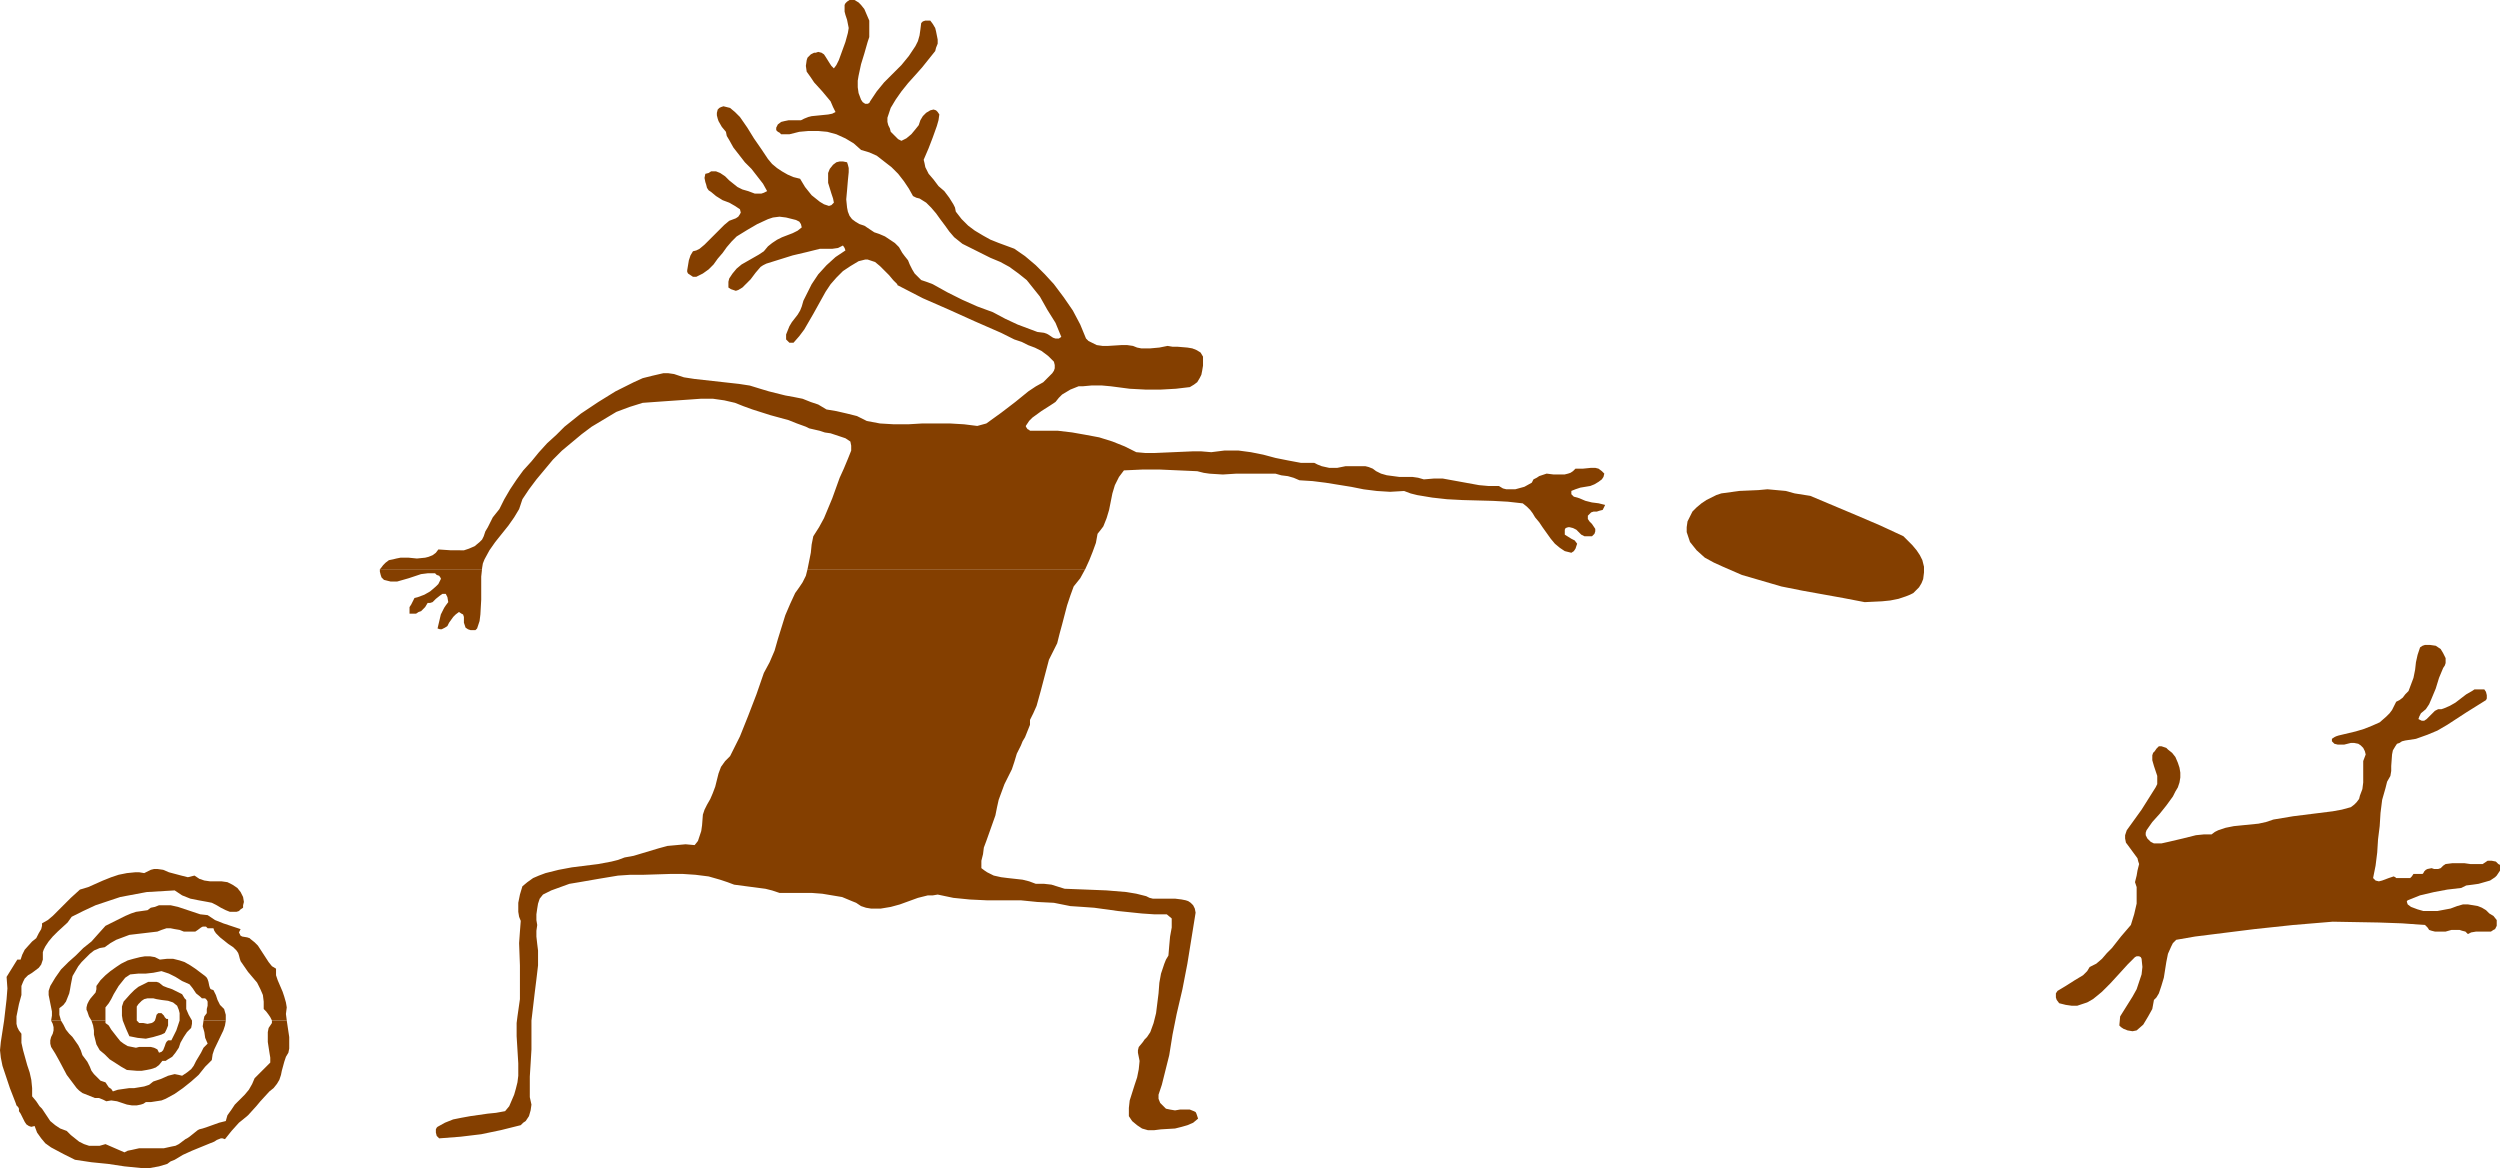
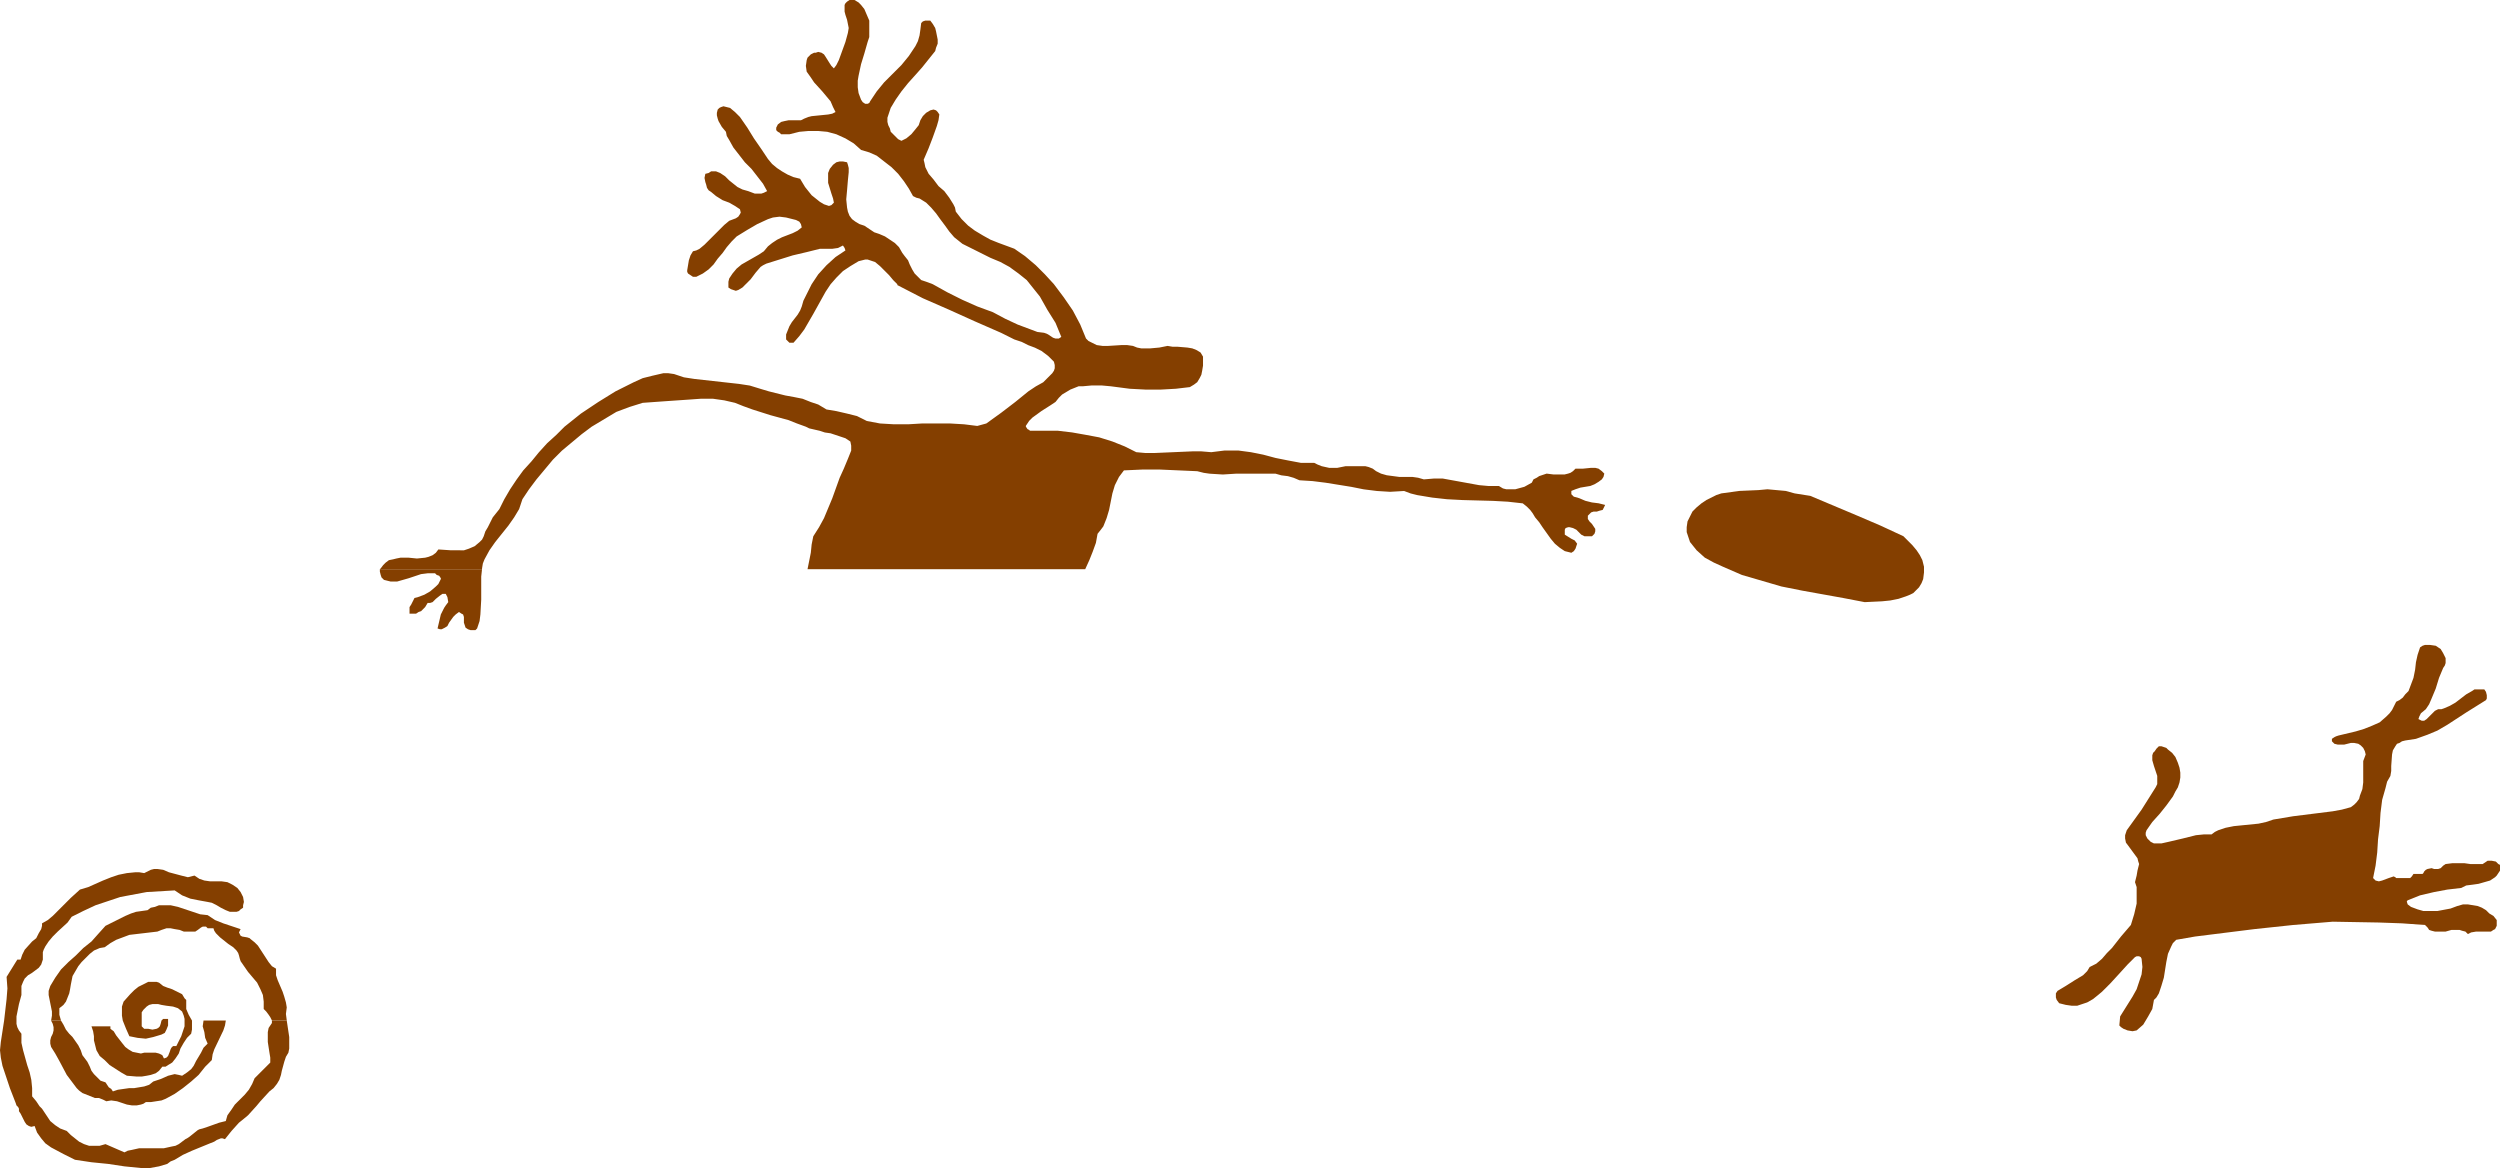
<svg xmlns="http://www.w3.org/2000/svg" xmlns:ns1="http://sodipodi.sourceforge.net/DTD/sodipodi-0.dtd" xmlns:ns2="http://www.inkscape.org/namespaces/inkscape" version="1.0" width="129.724mm" height="60.607mm" id="svg10" ns1:docname="Flying Disc.wmf">
  <ns1:namedview id="namedview10" pagecolor="#ffffff" bordercolor="#000000" borderopacity="0.25" ns2:showpageshadow="2" ns2:pageopacity="0.0" ns2:pagecheckerboard="0" ns2:deskcolor="#d1d1d1" ns2:document-units="mm" />
  <defs id="defs1">
    <pattern id="WMFhbasepattern" patternUnits="userSpaceOnUse" width="6" height="6" x="0" y="0" />
  </defs>
  <path style="fill:#843f00;fill-opacity:1;fill-rule:evenodd;stroke:none" d="M 94.536,111.625 H 74.498 v 0.485 l 0.162,0.646 0.162,0.485 0.485,0.485 0.646,0.162 0.646,0.162 h 1.293 l 1.131,-0.323 1.131,-0.323 2.424,-0.808 1.293,-0.162 h 1.454 l 0.323,0.323 0.485,0.162 0.323,0.485 v 0.162 l -0.162,0.323 -0.323,0.646 -0.485,0.485 -1.131,0.969 -1.131,0.646 -1.293,0.485 -0.646,0.162 -0.323,0.646 -0.323,0.646 -0.323,0.485 v 1.292 h 0.646 0.646 l 0.485,-0.323 0.485,-0.162 0.808,-0.808 0.485,-0.808 h 0.485 l 0.485,-0.162 0.646,-0.646 0.808,-0.646 0.485,-0.323 h 0.485 0.162 l 0.162,0.323 0.162,0.323 0.162,0.969 -0.485,0.646 -0.323,0.485 -0.646,1.292 -0.646,2.746 0.485,0.162 h 0.323 l 0.646,-0.323 0.485,-0.323 0.323,-0.646 0.808,-1.131 0.485,-0.485 0.646,-0.485 0.485,0.323 0.323,0.162 0.162,0.485 v 0.646 0.485 l 0.162,0.485 0.162,0.485 0.485,0.323 0.485,0.162 h 0.485 0.485 l 0.323,-0.323 0.485,-1.454 0.162,-1.292 0.162,-2.908 v -3.069 -1.454 z" id="path1" />
-   <path style="fill:#843f00;fill-opacity:1;fill-rule:evenodd;stroke:none" d="m 228.664,217.435 -0.646,-0.646 -0.485,-0.485 -0.323,-0.808 v -0.485 -0.323 l 0.646,-1.938 0.485,-1.938 0.97,-3.877 0.646,-4.039 0.808,-4.039 1.131,-4.846 0.97,-5.008 1.616,-10.016 -0.162,-0.808 -0.323,-0.646 -0.485,-0.485 -0.485,-0.323 -0.485,-0.162 -0.808,-0.162 -1.293,-0.162 h -1.454 -1.454 -1.454 l -0.646,-0.162 -0.646,-0.323 -1.939,-0.485 -1.939,-0.323 -1.939,-0.162 -1.939,-0.162 -4.04,-0.162 -4.202,-0.162 -2.586,-0.808 -1.454,-0.162 h -0.808 -0.808 l -1.293,-0.485 -1.293,-0.323 -1.454,-0.162 -1.454,-0.162 -1.293,-0.162 -1.454,-0.323 -1.293,-0.646 -0.485,-0.323 -0.646,-0.485 v -1.454 l 0.323,-1.292 0.162,-1.292 0.485,-1.292 1.778,-5.008 0.323,-1.615 0.323,-1.454 1.131,-3.069 1.454,-2.908 0.485,-1.454 0.485,-1.615 0.808,-1.615 0.323,-0.808 0.485,-0.808 0.646,-1.615 0.323,-0.808 v -0.969 l 0.646,-1.292 0.646,-1.454 0.808,-2.908 0.808,-3.069 0.808,-3.069 0.808,-1.615 0.808,-1.615 0.485,-1.938 0.485,-1.777 0.97,-3.715 0.646,-1.938 0.646,-1.777 1.293,-1.615 0.97,-1.777 h -54.459 l -0.323,1.292 -0.646,1.292 -0.646,0.969 -0.808,1.131 -0.97,2.1 -0.97,2.262 -1.454,4.685 -0.646,2.262 -0.97,2.262 -1.131,2.1 -1.454,4.2 -1.616,4.2 -1.616,4.039 -1.939,3.877 -0.485,0.485 -0.485,0.485 -0.808,1.131 -0.485,1.292 -0.646,2.585 -0.485,1.292 -0.485,1.131 -0.646,1.131 -0.485,0.969 -0.323,0.969 -0.162,2.1 -0.162,1.131 -0.323,0.969 -0.323,0.969 -0.646,0.808 -1.778,-0.162 -1.778,0.162 -1.778,0.162 -1.778,0.485 -3.232,0.969 -1.616,0.485 -1.778,0.323 -1.293,0.485 -1.293,0.323 -2.586,0.485 -2.586,0.323 -2.586,0.323 -2.586,0.485 -2.586,0.646 -1.293,0.485 -1.131,0.485 -1.131,0.808 -0.97,0.808 -0.485,1.615 -0.323,1.615 v 0.969 0.808 l 0.162,0.969 0.323,0.808 -0.162,2.1 -0.162,2.262 0.162,4.362 v 4.523 2.1 l -0.323,2.262 -0.162,1.131 -0.162,1.292 v 2.585 l 0.323,5.331 v 2.423 l -0.162,1.292 -0.323,1.292 -0.323,1.131 -0.485,1.131 -0.485,1.131 -0.808,0.969 -1.778,0.323 -1.616,0.162 -3.394,0.485 -1.778,0.323 -1.616,0.323 -1.616,0.646 -1.454,0.808 -0.162,0.162 -0.162,0.323 v 0.646 l 0.162,0.646 0.485,0.485 4.202,-0.323 4.04,-0.485 3.878,-0.808 3.878,-0.969 0.485,-0.485 0.485,-0.323 0.646,-0.969 0.323,-1.131 0.162,-1.131 -0.323,-1.454 v -1.292 -2.746 l 0.162,-2.585 0.162,-2.746 v -2.908 -2.746 l 0.646,-5.492 0.323,-2.585 0.323,-2.746 v -2.908 l -0.162,-1.292 -0.162,-1.454 v -1.131 l 0.162,-1.131 -0.162,-0.969 v -1.131 l 0.162,-1.131 0.162,-0.969 0.323,-0.969 0.646,-0.808 1.616,-0.808 1.778,-0.646 1.778,-0.646 1.939,-0.323 3.717,-0.646 3.878,-0.646 2.424,-0.162 h 2.586 l 5.171,-0.162 h 2.586 l 2.424,0.162 2.586,0.323 2.262,0.646 1.454,0.485 1.293,0.485 6.141,0.808 1.293,0.323 1.454,0.485 h 4.04 2.262 l 2.101,0.162 1.939,0.323 1.939,0.323 1.939,0.808 0.808,0.323 0.97,0.646 0.97,0.323 0.97,0.162 h 0.97 0.97 l 1.939,-0.323 1.778,-0.485 1.778,-0.646 1.778,-0.646 1.939,-0.485 h 0.97 l 0.97,-0.162 3.07,0.646 3.232,0.323 3.394,0.162 h 3.232 3.394 l 3.232,0.323 3.232,0.162 3.232,0.646 2.424,0.162 2.262,0.162 4.686,0.646 4.686,0.485 2.424,0.162 h 2.424 l 0.97,0.808 v 0.808 0.969 l -0.323,1.777 -0.162,1.777 -0.162,1.938 -0.485,0.808 -0.323,0.808 -0.646,1.938 -0.323,1.777 -0.162,2.1 -0.485,3.877 -0.485,1.938 -0.646,1.777 -0.323,0.485 -0.323,0.485 -0.485,0.485 -0.323,0.485 -0.808,0.969 -0.162,0.646 v 0.485 l 0.162,0.808 0.162,0.808 -0.162,1.615 -0.323,1.615 -0.485,1.454 -0.97,3.069 -0.162,1.454 v 0.808 0.808 l 0.646,0.969 0.97,0.808 0.97,0.646 1.131,0.323 h 1.293 l 1.293,-0.162 2.747,-0.162 1.293,-0.323 1.131,-0.323 1.131,-0.485 0.97,-0.808 -0.162,-0.485 -0.162,-0.485 -0.162,-0.323 -0.323,-0.162 -0.808,-0.323 h -0.97 -0.97 l -0.97,0.162 -0.97,-0.162 z" id="path2" />
  <path style="fill:#843f00;fill-opacity:1;fill-rule:evenodd;stroke:none" d="m 314.796,99.025 -1.293,-0.323 -1.293,-0.162 -1.293,-0.323 -1.131,-0.485 -0.485,-0.162 -0.646,-0.162 -0.485,-0.485 v -0.162 -0.485 l 0.808,-0.323 0.97,-0.323 1.939,-0.323 0.808,-0.323 0.808,-0.485 0.646,-0.485 0.323,-0.485 0.162,-0.646 -0.485,-0.485 -0.646,-0.485 -0.646,-0.162 h -0.808 l -1.616,0.162 h -1.454 l -0.485,0.485 -0.485,0.323 -0.485,0.162 -0.646,0.162 h -1.131 -1.131 l -1.293,-0.162 -0.97,0.323 -0.485,0.162 -0.485,0.323 -0.646,0.323 -0.323,0.646 -1.454,0.808 -1.778,0.485 h -0.808 -0.97 l -0.646,-0.162 -0.808,-0.485 h -2.101 l -1.778,-0.162 -3.555,-0.646 -1.778,-0.323 -1.778,-0.323 h -1.778 l -1.939,0.162 -1.131,-0.323 -1.131,-0.162 h -2.586 l -2.424,-0.323 -1.131,-0.323 -0.97,-0.485 -0.646,-0.485 -0.808,-0.323 -0.646,-0.162 h -0.808 -1.454 -1.616 l -1.616,0.323 h -1.616 l -1.454,-0.323 -0.808,-0.323 -0.646,-0.323 h -1.293 -1.293 l -2.586,-0.485 -2.424,-0.485 -2.424,-0.646 -2.424,-0.485 -2.424,-0.323 h -1.293 -1.454 l -1.293,0.162 -1.293,0.162 -1.939,-0.162 h -1.778 l -3.717,0.162 -3.717,0.162 h -1.778 l -1.778,-0.162 -2.262,-1.131 -2.424,-0.969 -2.586,-0.808 -2.586,-0.485 -2.747,-0.485 -2.747,-0.323 h -2.747 -2.747 l -0.162,-0.162 -0.323,-0.162 -0.323,-0.485 v 0 -0.162 l 0.646,-0.969 0.646,-0.646 1.778,-1.292 1.778,-1.131 0.97,-0.646 0.646,-0.808 0.646,-0.646 0.808,-0.485 0.808,-0.485 0.808,-0.323 0.808,-0.323 h 0.808 l 1.778,-0.162 h 1.939 l 1.778,0.162 3.717,0.485 3.07,0.162 h 3.07 l 2.909,-0.162 2.747,-0.323 0.808,-0.485 0.646,-0.485 0.485,-0.808 0.323,-0.646 0.162,-0.808 0.162,-0.969 v -1.777 l -0.485,-0.808 -0.808,-0.485 -0.808,-0.323 -0.97,-0.162 -1.939,-0.162 h -0.97 l -0.97,-0.162 -0.808,0.162 -0.808,0.162 -1.778,0.162 h -0.97 -0.808 l -0.808,-0.162 -0.808,-0.323 -1.131,-0.162 h -1.131 l -2.586,0.162 h -1.131 l -1.131,-0.162 -0.97,-0.485 -0.646,-0.323 -0.485,-0.485 -1.131,-2.746 -1.454,-2.746 -1.778,-2.585 -1.939,-2.585 -1.778,-1.939 -1.778,-1.777 -2.101,-1.777 -2.101,-1.454 -3.07,-1.131 -1.616,-0.646 -1.454,-0.808 -1.616,-0.969 -1.293,-0.969 -1.293,-1.292 -1.131,-1.454 -0.162,-0.808 -0.323,-0.646 -0.808,-1.292 -0.97,-1.292 -1.131,-0.969 -0.97,-1.292 -0.97,-1.131 -0.646,-1.292 -0.162,-0.808 -0.162,-0.646 0.97,-2.262 0.808,-2.1 0.808,-2.262 0.323,-1.131 0.162,-1.131 -0.323,-0.485 -0.323,-0.323 -0.485,-0.162 -0.646,0.162 -0.808,0.485 -0.646,0.646 -0.485,0.808 -0.323,0.969 -0.646,0.808 -0.808,0.969 -0.97,0.808 -0.97,0.485 -0.646,-0.323 -0.485,-0.485 -0.485,-0.485 -0.485,-0.485 -0.162,-0.646 -0.323,-0.646 -0.162,-0.646 v -0.808 l 0.323,-0.969 0.323,-0.969 0.97,-1.615 1.131,-1.615 1.293,-1.615 1.454,-1.615 1.293,-1.454 1.293,-1.615 1.293,-1.615 0.162,-0.646 0.323,-0.808 V 7.754 l -0.162,-0.808 -0.162,-0.808 -0.162,-0.646 -0.485,-0.808 -0.485,-0.646 h -0.485 -0.485 l -0.485,0.162 -0.323,0.323 -0.162,1.292 -0.162,1.131 -0.323,1.131 -0.485,0.969 -0.646,0.969 -0.646,0.969 -1.454,1.777 -3.394,3.392 -1.454,1.777 -1.293,1.939 -0.162,0.323 -0.323,0.162 h -0.162 -0.323 l -0.485,-0.323 -0.323,-0.485 -0.485,-1.292 -0.162,-1.131 V 15.831 l 0.162,-0.969 0.485,-2.262 0.646,-2.1 0.646,-2.262 0.323,-0.969 V 6.139 5.008 4.039 l -0.485,-1.131 -0.485,-1.131 -0.646,-0.808 L 168.387,0.485 167.579,0 h -0.485 -0.485 l -0.485,0.323 -0.323,0.323 -0.162,0.323 V 1.454 2.262 l 0.162,0.646 0.323,0.969 0.162,0.808 0.162,0.808 -0.162,0.969 -0.485,1.777 -0.646,1.777 -0.646,1.777 -0.485,0.969 -0.485,0.646 -0.485,-0.485 -0.323,-0.485 -0.808,-1.292 -0.323,-0.485 -0.485,-0.323 -0.646,-0.162 -0.485,0.162 h -0.323 l -0.646,0.323 -0.323,0.323 -0.323,0.323 -0.162,0.485 -0.162,1.131 0.162,1.131 0.808,1.131 0.646,0.969 1.616,1.777 0.808,0.969 0.808,0.969 0.485,1.131 0.485,0.969 -0.646,0.323 -0.808,0.162 -1.616,0.162 -1.616,0.162 -0.646,0.162 -0.808,0.323 -0.646,0.323 h -0.808 -1.616 l -0.808,0.162 -0.646,0.162 -0.646,0.485 -0.162,0.323 -0.162,0.323 v 0.485 l 0.323,0.323 0.323,0.162 0.323,0.323 h 0.808 0.808 l 1.939,-0.485 1.778,-0.162 h 1.939 l 1.778,0.162 1.778,0.485 1.778,0.808 1.616,0.969 1.454,1.292 1.616,0.485 1.454,0.646 1.454,1.131 1.454,1.131 1.293,1.292 1.131,1.454 0.97,1.454 0.808,1.454 0.646,0.323 0.646,0.162 1.293,0.808 0.97,0.969 0.97,1.131 0.808,1.131 0.97,1.292 0.808,1.131 0.97,1.131 1.616,1.292 1.939,0.969 3.555,1.777 1.939,0.808 1.778,0.969 1.778,1.292 1.616,1.292 0.646,0.808 1.939,2.423 1.454,2.585 1.616,2.585 1.131,2.746 -0.485,0.323 h -0.323 -0.323 l -0.485,-0.162 -0.97,-0.646 -0.323,-0.162 -0.485,-0.162 -1.293,-0.162 -1.293,-0.485 -1.293,-0.485 -1.293,-0.485 -2.424,-1.131 -2.424,-1.292 -3.07,-1.131 -2.909,-1.292 -2.909,-1.454 -2.909,-1.615 -1.293,-0.485 -0.97,-0.323 -0.646,-0.646 -0.646,-0.646 -0.485,-0.808 -0.485,-0.969 -0.323,-0.808 -0.646,-0.808 -0.485,-0.646 -0.646,-1.131 -0.808,-0.808 -0.97,-0.646 -0.97,-0.646 -1.131,-0.485 -0.97,-0.323 -0.97,-0.646 -0.97,-0.646 -0.97,-0.323 -0.808,-0.485 -0.646,-0.485 -0.485,-0.646 -0.323,-0.808 -0.162,-0.808 -0.162,-1.615 0.162,-1.777 0.162,-1.939 0.162,-1.615 v -0.808 l -0.162,-0.646 -0.162,-0.485 -0.808,-0.162 h -0.646 l -0.646,0.162 -0.646,0.485 -0.646,0.808 -0.323,0.808 v 0.969 0.969 l 0.646,2.1 0.323,0.969 0.162,0.808 -0.485,0.485 -0.485,0.162 -0.97,-0.323 -0.808,-0.485 -0.808,-0.646 -0.808,-0.646 -1.293,-1.615 -0.97,-1.615 -1.293,-0.323 -1.131,-0.485 -1.131,-0.646 -0.97,-0.646 -0.97,-0.808 -0.808,-0.969 -1.293,-1.939 -1.454,-2.1 -1.293,-2.1 -1.454,-2.1 -0.97,-0.969 -0.97,-0.808 -0.646,-0.162 -0.646,-0.162 -0.485,0.162 -0.323,0.162 -0.323,0.323 -0.162,0.646 v 0.485 l 0.162,0.646 0.162,0.485 0.646,1.131 0.808,0.969 0.162,0.808 0.485,0.808 0.808,1.454 1.131,1.454 1.131,1.454 1.293,1.292 1.131,1.454 1.131,1.454 0.808,1.454 -0.646,0.323 -0.485,0.162 h -0.646 -0.646 l -1.293,-0.485 -1.131,-0.323 -0.97,-0.485 -0.808,-0.646 -0.808,-0.646 -0.808,-0.808 -0.97,-0.646 -0.808,-0.323 h -0.485 -0.485 l -0.485,0.323 -0.646,0.162 -0.162,0.808 0.162,0.808 0.162,0.485 0.162,0.646 0.323,0.485 0.485,0.323 0.97,0.808 1.293,0.808 1.293,0.485 1.131,0.646 0.97,0.646 0.162,0.646 -0.162,0.323 -0.323,0.485 -0.485,0.323 -1.293,0.485 -0.97,0.808 -1.939,1.938 -0.97,0.969 -0.97,0.969 -0.97,0.808 -0.646,0.323 -0.646,0.162 -0.485,0.808 -0.323,0.969 -0.162,0.969 -0.162,0.969 v 0.323 l 0.162,0.323 0.485,0.323 0.485,0.323 h 0.646 l 1.293,-0.646 1.131,-0.808 0.97,-0.969 0.808,-1.131 0.97,-1.131 0.808,-1.131 0.97,-1.131 0.97,-0.969 2.101,-1.292 1.939,-1.131 2.101,-0.969 0.97,-0.323 1.293,-0.162 1.293,0.162 1.293,0.323 0.646,0.162 0.646,0.323 0.323,0.485 0.162,0.646 -0.808,0.646 -0.97,0.485 -2.101,0.808 -0.97,0.485 -0.97,0.646 -0.808,0.646 -0.808,0.969 -0.97,0.646 -1.131,0.646 -2.262,1.292 -0.97,0.808 -0.808,0.969 -0.646,0.969 -0.162,0.646 v 0.485 0.646 l 0.485,0.323 0.485,0.162 0.485,0.162 0.485,-0.162 0.808,-0.485 0.646,-0.646 0.97,-0.969 0.485,-0.646 0.485,-0.646 0.97,-1.131 0.485,-0.323 0.646,-0.323 2.586,-0.808 2.586,-0.808 2.747,-0.646 2.586,-0.646 h 1.293 1.131 l 1.131,-0.162 0.97,-0.485 0.323,0.485 0.162,0.485 -1.939,1.292 -1.778,1.615 -1.616,1.777 -1.293,1.939 -1.131,2.262 -0.485,0.969 -0.323,1.131 -0.323,0.808 -0.485,0.808 -1.131,1.454 -0.485,0.808 -0.323,0.808 -0.323,0.808 v 0.969 l 0.323,0.323 0.323,0.323 h 0.808 l 1.131,-1.292 0.97,-1.292 1.778,-3.069 1.616,-2.908 0.808,-1.454 0.97,-1.454 1.131,-1.292 1.293,-1.292 1.454,-0.969 1.616,-0.969 0.646,-0.162 0.646,-0.162 h 0.485 l 0.485,0.162 0.97,0.323 0.97,0.808 0.808,0.808 0.97,0.969 0.808,0.969 0.808,0.808 v 0.162 l 5.01,2.585 5.171,2.262 5.01,2.262 5.171,2.262 1.293,0.646 1.293,0.646 1.454,0.485 1.293,0.646 1.293,0.485 1.293,0.646 1.293,0.969 1.131,1.131 0.162,0.646 v 0.646 l -0.162,0.485 -0.323,0.485 -0.97,0.969 -0.808,0.808 -1.454,0.808 -1.454,0.969 -2.586,2.1 -2.747,2.1 -2.909,2.1 -1.778,0.485 -2.586,-0.323 -2.747,-0.162 h -5.494 l -2.747,0.162 h -2.747 l -2.747,-0.162 -2.586,-0.485 -0.97,-0.485 -0.97,-0.485 -1.939,-0.485 -2.101,-0.485 -1.939,-0.323 -1.616,-0.969 -1.454,-0.485 -1.616,-0.646 -1.616,-0.323 -1.778,-0.323 -3.232,-0.808 -1.616,-0.485 -2.101,-0.646 -2.101,-0.323 -4.363,-0.485 -4.363,-0.485 -2.101,-0.323 -1.939,-0.646 -1.131,-0.162 h -0.97 l -2.101,0.485 -1.939,0.485 -1.778,0.808 -3.555,1.777 -3.394,2.1 -3.394,2.262 -3.232,2.585 -1.616,1.615 -1.778,1.615 -1.616,1.777 -1.454,1.777 -1.616,1.777 -1.293,1.777 -1.293,1.939 -1.131,1.938 -0.97,1.939 -0.646,0.808 -0.646,0.808 -0.97,1.938 -0.485,0.808 -0.323,0.969 -0.323,0.646 -0.485,0.485 -0.97,0.808 -1.131,0.485 -0.97,0.323 H 89.688 88.395 l -2.424,-0.162 -0.485,0.646 -0.646,0.485 -0.808,0.323 -0.646,0.162 -1.616,0.162 -1.616,-0.162 h -1.616 l -0.808,0.162 -0.646,0.162 -0.808,0.162 -0.646,0.485 -0.485,0.485 -0.485,0.646 -0.162,0.162 h 20.038 v -0.162 l 0.162,-0.969 0.323,-0.808 0.97,-1.777 1.131,-1.615 2.586,-3.231 1.131,-1.615 0.97,-1.615 0.323,-0.969 0.323,-0.969 1.293,-1.938 1.454,-1.939 1.616,-1.939 1.616,-1.939 1.778,-1.777 1.939,-1.615 1.939,-1.615 1.939,-1.454 2.424,-1.454 2.424,-1.454 2.586,-0.969 2.586,-0.808 4.525,-0.323 4.686,-0.323 2.262,-0.162 h 2.262 l 2.262,0.323 2.101,0.485 1.616,0.646 1.778,0.646 3.555,1.131 3.555,0.969 1.616,0.646 1.778,0.646 0.646,0.323 2.101,0.485 0.97,0.323 1.131,0.162 1.939,0.646 0.97,0.323 0.97,0.646 0.162,0.808 v 0.969 l -0.323,0.808 -0.323,0.808 -0.808,1.939 -0.808,1.777 -1.454,4.039 -0.808,1.939 -0.808,1.938 -0.97,1.777 -1.131,1.777 -0.323,1.615 -0.162,1.615 -0.323,1.615 -0.323,1.615 h 54.459 l 0.808,-1.777 0.646,-1.615 0.646,-1.777 0.323,-1.777 0.646,-0.808 0.485,-0.646 0.646,-1.615 0.485,-1.615 0.646,-3.231 0.485,-1.615 0.808,-1.615 0.485,-0.646 0.485,-0.646 3.555,-0.162 h 3.555 l 7.272,0.323 1.293,0.323 1.131,0.162 2.586,0.162 2.586,-0.162 h 1.293 1.293 2.586 2.586 l 1.131,0.323 1.293,0.162 1.131,0.323 1.131,0.485 2.586,0.162 2.586,0.323 5.01,0.808 2.424,0.485 2.586,0.323 2.586,0.162 2.747,-0.162 1.293,0.485 1.293,0.323 2.909,0.485 2.909,0.323 3.07,0.162 5.979,0.162 2.909,0.162 2.909,0.323 0.808,0.646 0.646,0.646 0.485,0.646 0.485,0.808 0.808,0.969 0.646,0.969 1.616,2.262 0.808,0.969 0.97,0.808 0.97,0.646 1.293,0.323 0.485,-0.323 0.323,-0.485 0.162,-0.485 0.162,-0.485 -0.485,-0.646 -0.646,-0.323 -1.293,-0.808 v -0.969 l 0.162,-0.323 0.485,-0.162 h 0.323 l 0.646,0.162 0.646,0.323 0.485,0.485 0.485,0.485 0.646,0.323 h 0.646 0.323 0.485 l 0.323,-0.323 0.162,-0.162 0.162,-0.485 v -0.485 l -0.323,-0.485 -0.323,-0.485 -0.485,-0.485 -0.323,-0.485 v -0.485 -0.162 l 0.323,-0.323 0.323,-0.323 0.485,-0.162 h 0.646 l 0.485,-0.162 0.646,-0.162 0.162,-0.323 0.162,-0.323 z" id="path3" />
  <path style="fill:#843f00;fill-opacity:1;fill-rule:evenodd;stroke:none" d="m 373.296,105.164 -4.525,-2.1 -4.525,-1.938 -9.211,-3.877 -3.07,-0.485 -1.778,-0.485 -1.778,-0.162 -1.778,-0.162 -1.778,0.162 -3.717,0.162 -3.555,0.485 -0.97,0.323 -0.97,0.485 -0.97,0.485 -0.97,0.646 -0.97,0.808 -0.808,0.808 -0.485,0.969 -0.485,0.969 -0.162,1.131 v 0.969 l 0.323,0.969 0.323,0.969 0.646,0.808 0.646,0.808 1.616,1.454 1.778,0.969 1.778,0.808 3.717,1.615 3.878,1.131 3.878,1.131 4.04,0.808 8.08,1.454 4.202,0.808 3.394,-0.162 1.616,-0.162 1.616,-0.323 1.454,-0.485 0.808,-0.323 0.646,-0.323 0.646,-0.646 0.485,-0.485 0.485,-0.808 0.323,-0.808 0.162,-1.292 v -1.131 l -0.323,-1.292 -0.485,-0.969 -0.646,-0.969 -0.808,-0.969 z" id="path4" />
  <path style="fill:#843f00;fill-opacity:1;fill-rule:evenodd;stroke:none" d="m 483.022,177.373 -1.131,0.323 -1.293,0.485 -2.586,0.485 h -1.454 -1.293 l -1.131,-0.323 -1.293,-0.485 -0.646,-0.485 -0.162,-0.485 v -0.162 l 0.162,-0.162 2.424,-0.969 2.747,-0.646 2.586,-0.485 2.747,-0.323 0.97,-0.485 1.293,-0.162 1.131,-0.162 1.131,-0.323 1.131,-0.323 0.97,-0.646 0.323,-0.323 0.323,-0.485 0.323,-0.485 v -0.808 -0.323 l -0.323,-0.162 -0.485,-0.485 -0.808,-0.162 h -0.808 l -0.485,0.323 -0.485,0.323 h -1.131 -1.293 l -1.131,-0.162 h -1.293 -1.131 l -1.293,0.162 -0.485,0.323 -0.485,0.485 -0.485,0.162 h -0.808 l -0.485,-0.162 -0.808,0.162 -0.323,0.162 -0.323,0.323 -0.162,0.323 -0.162,0.162 h -0.485 -0.646 -0.646 l -0.323,0.485 -0.323,0.323 h -0.323 -0.485 -0.97 -0.97 l -0.162,-0.162 -0.323,-0.162 -0.485,0.162 -0.485,0.162 -1.293,0.485 -0.646,0.162 -0.646,-0.162 -0.162,-0.162 -0.323,-0.323 0.485,-2.423 0.323,-2.585 0.162,-2.585 0.323,-2.585 0.162,-2.585 0.323,-2.585 0.323,-1.131 0.323,-1.131 0.323,-1.292 0.646,-1.131 0.162,-0.969 v -0.969 l 0.162,-2.262 0.162,-0.808 0.485,-0.808 0.323,-0.485 0.485,-0.162 0.485,-0.323 0.646,-0.162 2.101,-0.323 2.262,-0.808 1.939,-0.808 1.939,-1.131 3.717,-2.423 3.878,-2.423 0.162,-0.323 v -0.162 -0.485 l -0.162,-0.646 -0.323,-0.485 h -0.646 -0.646 -0.646 l -0.485,0.323 -1.131,0.646 -2.101,1.615 -1.131,0.646 -1.131,0.485 -0.485,0.162 h -0.646 l -0.646,0.323 -0.323,0.323 -0.485,0.485 -0.808,0.808 -0.485,0.323 h -0.485 l -0.323,-0.162 -0.323,-0.162 0.162,-0.485 0.323,-0.646 0.97,-0.808 0.646,-0.969 0.485,-1.131 0.808,-1.938 0.646,-2.1 0.808,-1.938 0.323,-0.485 0.162,-0.485 v -0.485 -0.485 l -0.485,-0.969 -0.485,-0.808 -0.485,-0.323 -0.485,-0.323 -1.131,-0.162 h -0.97 l -0.485,0.162 -0.485,0.323 -0.485,1.454 -0.323,1.454 -0.162,1.454 -0.323,1.615 -0.485,1.292 -0.485,1.292 -0.646,0.646 -0.485,0.646 -0.646,0.485 -0.646,0.323 -0.485,0.969 -0.323,0.646 -0.485,0.646 -0.646,0.646 -1.293,1.131 -1.454,0.646 -1.616,0.646 -1.616,0.485 -3.394,0.808 -0.485,0.162 -0.323,0.162 -0.485,0.323 v 0.485 l 0.485,0.485 0.646,0.162 h 0.646 0.646 l 1.293,-0.323 h 0.646 l 0.808,0.162 0.485,0.323 0.485,0.485 0.323,0.646 0.162,0.646 -0.485,1.292 v 2.908 1.292 l -0.162,1.292 -0.485,1.292 -0.162,0.646 -0.485,0.646 -0.485,0.485 -0.646,0.485 -1.778,0.485 -1.778,0.323 -3.878,0.485 -3.878,0.485 -1.939,0.323 -1.939,0.323 -1.454,0.485 -1.454,0.323 -3.232,0.323 -1.616,0.162 -1.616,0.323 -1.454,0.485 -0.646,0.323 -0.646,0.485 h -1.454 l -1.616,0.162 -2.586,0.646 -2.747,0.646 -1.454,0.323 h -1.454 l -0.646,-0.323 -0.646,-0.646 -0.162,-0.323 -0.162,-0.323 v -0.485 l 0.162,-0.485 1.131,-1.615 1.454,-1.615 1.293,-1.615 1.293,-1.777 0.485,-0.969 0.485,-0.808 0.323,-0.969 0.162,-0.969 v -0.969 l -0.162,-0.969 -0.323,-0.969 -0.485,-1.131 -0.646,-0.808 -0.808,-0.646 -0.323,-0.323 -0.485,-0.162 -0.485,-0.162 h -0.485 l -0.485,0.485 -0.323,0.485 -0.323,0.323 -0.162,0.485 v 0.969 l 0.323,1.131 0.323,0.969 0.323,0.969 v 1.131 0.485 l -0.323,0.646 -2.747,4.362 -2.909,4.039 -0.323,0.969 v 0.646 l 0.162,0.808 0.485,0.646 1.778,2.423 0.162,0.646 0.162,0.485 -0.323,1.292 -0.162,0.969 -0.323,1.292 0.323,0.969 v 1.131 1.131 0.969 l -0.485,2.1 -0.646,2.1 -1.939,2.262 -1.778,2.262 -0.97,0.969 -0.97,1.131 -1.131,0.969 -1.293,0.646 -0.485,0.808 -0.808,0.808 -0.808,0.485 -0.808,0.485 -1.778,1.131 -1.616,0.969 -0.323,0.485 v 0.808 l 0.162,0.485 0.485,0.646 1.293,0.323 1.131,0.162 h 1.131 l 0.97,-0.323 0.97,-0.323 1.131,-0.646 0.808,-0.646 0.97,-0.808 1.616,-1.615 1.778,-1.938 1.616,-1.777 1.454,-1.454 0.323,-0.162 h 0.485 l 0.323,0.162 0.162,0.323 0.162,1.615 -0.162,1.454 -0.485,1.454 -0.485,1.454 -0.808,1.454 -0.808,1.292 -0.808,1.292 -0.808,1.292 -0.162,1.777 0.323,0.323 0.485,0.323 0.808,0.323 0.97,0.162 0.808,-0.162 1.293,-1.131 0.97,-1.615 0.808,-1.454 0.323,-1.777 0.485,-0.485 0.485,-0.808 0.485,-1.454 0.485,-1.615 0.485,-3.069 0.323,-1.615 0.646,-1.454 0.323,-0.646 0.646,-0.646 3.717,-0.646 3.878,-0.485 7.757,-0.969 7.595,-0.808 7.757,-0.646 9.05,0.162 4.525,0.162 4.525,0.323 0.485,0.485 0.323,0.485 0.485,0.162 0.646,0.162 h 0.97 1.131 l 1.131,-0.323 h 1.131 0.485 l 0.485,0.162 0.646,0.162 0.485,0.485 0.646,-0.323 0.97,-0.162 h 2.101 0.808 l 0.485,-0.323 0.323,-0.162 0.162,-0.323 0.162,-0.323 v -0.485 -0.646 l -0.646,-0.808 -0.808,-0.485 -0.646,-0.646 -0.808,-0.485 -0.808,-0.323 -0.97,-0.162 -0.97,-0.162 z" id="path5" />
  <path style="fill:#843f00;fill-opacity:1;fill-rule:evenodd;stroke:none" d="m 39.915,200.15 -0.162,1.131 0.323,1.131 0.162,1.131 0.485,1.131 -0.808,0.808 -0.485,0.969 -0.485,0.808 -0.485,0.808 -0.485,0.969 -0.485,0.646 -0.808,0.646 -0.97,0.646 -0.646,-0.162 -0.808,-0.162 -0.646,0.162 -0.646,0.162 -1.454,0.646 -1.454,0.485 -0.808,0.646 -0.97,0.323 -0.97,0.162 -0.97,0.162 h -0.97 l -1.131,0.162 -1.131,0.162 -0.97,0.323 -0.323,-0.485 -0.485,-0.323 -0.646,-0.969 -0.97,-0.323 -0.646,-0.646 -0.646,-0.646 -0.485,-0.646 -0.323,-0.808 -0.485,-0.969 -0.485,-0.646 -0.485,-0.646 -0.323,-0.969 -0.485,-0.969 -1.131,-1.615 -0.323,-0.323 -0.323,-0.323 -0.646,-0.808 -0.485,-0.969 -0.485,-0.808 h -1.939 l 0.323,0.646 0.162,0.646 v 0.646 l -0.162,0.646 -0.323,0.646 -0.162,0.646 v 0.646 l 0.162,0.646 0.808,1.292 0.808,1.454 1.454,2.746 0.97,1.292 0.97,1.292 0.485,0.485 0.646,0.485 0.808,0.323 0.808,0.323 0.808,0.323 h 0.808 l 0.808,0.323 0.323,0.162 0.323,0.162 0.97,-0.162 1.131,0.162 0.97,0.323 0.97,0.323 0.97,0.162 h 0.97 l 0.808,-0.162 0.485,-0.162 0.485,-0.323 h 0.97 l 2.101,-0.323 0.808,-0.323 1.778,-0.969 1.616,-1.131 1.616,-1.292 1.454,-1.292 1.293,-1.615 1.293,-1.292 0.162,-1.131 0.323,-0.969 1.778,-3.715 0.323,-0.969 0.162,-0.969 z" id="path6" />
  <path style="fill:#843f00;fill-opacity:1;fill-rule:evenodd;stroke:none" d="M 56.237,200.15 H 53.328 v 0.485 l -0.646,0.969 -0.162,0.808 v 0.969 0.969 l 0.323,2.1 0.162,0.969 v 0.969 l -3.07,3.069 -0.485,1.131 -0.646,1.131 -0.808,0.969 -0.97,0.969 -0.97,0.969 -0.646,0.969 -0.808,1.131 -0.323,1.131 -1.293,0.323 -2.262,0.808 -0.97,0.323 -0.646,0.162 -0.323,0.162 -0.808,0.646 -0.808,0.646 -0.485,0.323 -0.323,0.162 -0.646,0.485 -0.646,0.485 -0.646,0.323 -0.808,0.162 -1.454,0.323 h -1.616 -3.232 l -1.454,0.323 -0.808,0.162 -0.646,0.323 -3.717,-1.615 -1.131,0.323 H 18.422 17.453 l -0.97,-0.323 -0.97,-0.485 -0.808,-0.646 -0.808,-0.646 -0.808,-0.808 -1.293,-0.485 -0.97,-0.646 -0.97,-0.808 -0.646,-0.969 -0.646,-0.969 -0.323,-0.485 -0.485,-0.485 -0.646,-0.969 -0.808,-0.969 v -1.615 L 6.141,211.781 5.818,210.327 5.333,208.873 4.525,205.966 4.202,204.512 v -1.777 l -0.485,-0.646 -0.323,-0.646 -0.162,-0.646 v -0.646 -0.808 l 0.162,-0.808 0.323,-1.615 0.485,-1.777 v -0.808 -0.969 l 0.323,-0.808 0.323,-0.646 0.646,-0.646 0.808,-0.485 0.646,-0.485 0.646,-0.485 0.485,-0.646 0.323,-0.969 v -0.808 -0.646 l 0.162,-0.485 0.323,-0.646 0.646,-0.969 0.808,-0.969 0.97,-0.969 1.939,-1.777 0.808,-1.131 2.262,-1.131 2.424,-1.131 2.424,-0.808 2.424,-0.808 2.586,-0.485 2.586,-0.485 2.747,-0.162 2.747,-0.162 1.454,0.969 1.616,0.646 1.616,0.323 1.778,0.323 0.808,0.162 0.97,0.485 0.808,0.485 0.97,0.485 0.808,0.323 h 0.808 0.485 l 0.485,-0.162 0.323,-0.323 0.485,-0.323 v -0.485 l 0.162,-0.646 -0.162,-0.969 -0.485,-0.969 -0.646,-0.808 -0.485,-0.323 -0.485,-0.323 -0.97,-0.485 -1.131,-0.162 h -1.131 -1.131 l -1.131,-0.162 -0.97,-0.323 -0.485,-0.323 -0.485,-0.323 -0.646,0.162 -0.646,0.162 -1.293,-0.323 -2.424,-0.646 -1.131,-0.485 -1.131,-0.162 h -0.646 l -0.646,0.162 -0.646,0.323 -0.646,0.323 -0.97,-0.162 H 26.502 l -1.616,0.162 -1.616,0.323 -1.454,0.485 -1.616,0.646 -1.454,0.646 -1.454,0.646 -1.616,0.485 -1.778,1.615 -1.778,1.777 -1.778,1.777 -0.97,0.808 -1.131,0.646 v 0.485 l -0.162,0.646 -0.485,0.808 -0.485,0.969 -0.808,0.646 -1.454,1.615 -0.485,0.969 -0.323,0.969 H 3.394 l -2.101,3.392 v 0 l 0.162,2.262 -0.162,2.1 -0.485,4.2 L 0.162,204.35 0,205.966 l 0.162,1.454 0.323,1.615 0.485,1.454 0.97,2.908 1.131,2.908 0.162,0.485 0.162,0.162 0.162,0.162 0.162,0.323 v 0.162 0.323 l 0.323,0.485 0.485,0.969 0.323,0.646 0.323,0.485 0.485,0.323 0.485,0.162 0.646,-0.162 0.485,1.292 0.808,1.131 0.808,0.969 1.131,0.808 2.424,1.292 2.262,1.131 3.232,0.485 3.232,0.323 3.232,0.485 3.232,0.323 h 1.778 l 1.778,-0.323 1.616,-0.485 0.646,-0.485 0.808,-0.323 1.616,-0.969 1.778,-0.808 3.555,-1.454 0.808,-0.323 0.485,-0.323 0.808,-0.323 h 0.323 l 0.485,0.162 0.646,-0.808 0.646,-0.808 1.454,-1.615 0.808,-0.646 0.97,-0.808 1.616,-1.777 0.808,-0.969 1.778,-1.938 0.808,-0.646 0.646,-0.808 0.485,-0.808 0.323,-0.969 0.162,-0.808 0.485,-1.777 0.323,-0.969 0.485,-0.808 0.162,-0.808 v -0.646 -1.615 z" id="path7" />
  <path style="fill:#843f00;fill-opacity:1;fill-rule:evenodd;stroke:none" d="m 56.075,198.858 0.162,-1.292 -0.162,-0.969 -0.323,-1.131 -0.323,-0.969 -0.97,-2.262 -0.323,-0.969 v -1.292 l -0.808,-0.485 -0.646,-0.808 -2.101,-3.231 -0.646,-0.646 -0.808,-0.646 -0.162,-0.162 -0.485,-0.162 -0.97,-0.162 -0.323,-0.162 -0.162,-0.323 -0.162,-0.323 0.323,-0.646 -3.394,-1.131 -1.616,-0.646 -1.454,-0.969 -1.454,-0.162 -1.454,-0.485 -2.909,-0.969 -1.454,-0.323 h -1.616 -0.646 l -0.808,0.323 -0.808,0.162 -0.646,0.485 -1.131,0.162 -1.131,0.162 -0.97,0.323 -1.131,0.485 -1.939,0.969 -1.939,0.969 -1.454,1.615 -1.293,1.454 -1.616,1.292 -1.454,1.454 -1.454,1.292 -1.454,1.454 -1.131,1.615 -0.97,1.615 -0.323,0.969 v 0.808 l 0.323,1.615 0.323,1.615 v 0.808 l -0.162,0.969 v 0 h 1.939 l -0.323,-1.131 v -0.646 -0.646 l 0.808,-0.646 0.485,-0.646 0.323,-0.808 0.323,-0.808 0.162,-0.808 0.162,-0.969 0.162,-0.808 0.162,-0.808 1.131,-1.938 0.646,-0.808 0.808,-0.808 0.808,-0.808 0.808,-0.646 1.131,-0.485 0.97,-0.162 1.131,-0.808 1.131,-0.646 1.293,-0.485 1.293,-0.485 2.747,-0.323 2.747,-0.323 0.808,-0.323 0.97,-0.323 h 0.808 l 0.808,0.162 0.97,0.162 0.808,0.323 h 0.97 0.97 0.323 l 0.485,-0.323 0.646,-0.485 0.323,-0.162 h 0.323 0.323 l 0.323,0.323 h 1.131 l 0.162,0.485 0.323,0.485 0.808,0.808 1.616,1.292 0.97,0.646 0.646,0.646 0.323,0.485 0.162,0.485 0.162,0.646 0.162,0.485 1.454,2.1 1.778,2.1 0.646,1.292 0.485,1.131 0.162,1.292 v 0.646 0.808 l 0.485,0.485 0.485,0.646 0.323,0.485 0.323,0.646 h 2.909 z" id="path8" />
-   <path style="fill:#843f00;fill-opacity:1;fill-rule:evenodd;stroke:none" d="m 44.278,200.15 v -1.131 l -0.323,-1.131 -0.485,-0.485 -0.323,-0.323 -0.485,-0.969 -0.323,-0.969 -0.485,-0.969 -0.485,-0.162 -0.162,-0.162 -0.162,-0.485 -0.162,-0.808 -0.162,-0.485 -0.162,-0.323 -0.323,-0.323 -1.939,-1.454 -0.97,-0.646 -1.131,-0.646 -0.97,-0.323 -1.293,-0.323 h -1.131 l -1.454,0.162 -0.97,-0.485 -0.97,-0.162 h -0.97 l -0.97,0.162 -1.293,0.323 -1.131,0.323 -1.293,0.646 -0.97,0.646 -1.131,0.808 -0.97,0.808 -0.97,0.969 -0.808,1.131 v 0.646 l -0.162,0.646 -0.97,1.131 -0.323,0.485 -0.323,0.646 -0.162,0.646 v 0.485 l 0.162,0.323 0.323,0.969 0.485,0.808 h 2.747 v -2.585 l 0.646,-0.808 0.485,-0.808 0.485,-0.969 0.97,-1.615 0.646,-0.808 0.646,-0.808 0.97,-0.646 1.616,-0.162 h 1.454 l 1.454,-0.162 1.616,-0.323 1.454,0.485 1.293,0.646 1.293,0.808 1.454,0.646 0.646,0.808 0.646,0.969 0.808,0.646 0.323,0.323 h 0.646 l 0.323,0.323 0.162,0.323 v 0.808 l -0.162,0.646 v 0.485 0.323 l -0.485,0.646 -0.162,0.808 z" id="path9" />
-   <path style="fill:#843f00;fill-opacity:1;fill-rule:evenodd;stroke:none" d="m 37.653,200.15 -0.646,-1.131 -0.485,-1.131 v -0.646 -0.646 -0.485 l -0.323,-0.323 -0.485,-0.808 -0.97,-0.485 -0.97,-0.485 -0.97,-0.323 -0.808,-0.323 -0.808,-0.646 -0.485,-0.162 h -0.646 -0.97 l -0.97,0.485 -0.97,0.485 -0.808,0.646 -0.808,0.808 -1.293,1.454 -0.323,0.969 v 0.969 0.808 l 0.162,0.969 0.323,0.808 0.323,0.808 0.646,1.454 0.808,0.162 0.808,0.162 1.616,0.162 1.454,-0.323 1.616,-0.485 0.323,-0.162 0.323,-0.162 0.323,-0.646 0.323,-0.808 v -0.969 -0.323 h -0.323 l -0.323,-0.323 -0.162,-0.323 -0.485,-0.485 h -0.323 -0.323 l -0.323,0.323 -0.162,0.646 -0.162,0.485 -0.323,0.323 -0.323,0.162 -0.808,0.162 -0.808,-0.162 h -0.808 l -0.485,-0.485 v -0.646 -0.646 -0.808 -0.646 l 0.323,-0.485 0.323,-0.323 0.323,-0.323 0.485,-0.323 0.646,-0.162 h 0.485 0.646 l 0.646,0.162 0.97,0.162 1.293,0.162 0.97,0.323 0.808,0.646 0.323,0.808 0.162,0.646 v 0.808 0.646 l -0.323,0.969 -0.323,0.969 -0.97,1.938 h -0.646 l -0.323,0.323 -0.162,0.323 -0.162,0.485 -0.323,0.808 -0.323,0.323 -0.485,0.162 -0.323,-0.646 -0.646,-0.323 -0.646,-0.162 h -0.646 -1.616 l -0.646,0.162 -0.808,-0.162 -0.808,-0.162 -0.808,-0.485 -0.646,-0.485 -0.646,-0.808 -1.131,-1.454 -0.485,-0.808 -0.646,-0.485 v -0.485 H 17.938 l 0.323,0.969 0.162,0.969 v 0.808 l 0.162,0.646 0.162,0.646 0.162,0.646 0.646,1.131 0.97,0.808 0.97,0.969 2.262,1.454 1.131,0.646 1.939,0.162 h 0.97 l 0.97,-0.162 0.808,-0.162 0.97,-0.323 0.646,-0.485 0.646,-0.808 h 0.646 l 0.485,-0.323 0.808,-0.485 0.646,-0.808 0.646,-0.969 0.323,-0.969 0.646,-1.131 0.646,-0.969 0.808,-0.808 0.162,-0.808 z" id="path10" />
+   <path style="fill:#843f00;fill-opacity:1;fill-rule:evenodd;stroke:none" d="m 37.653,200.15 -0.646,-1.131 -0.485,-1.131 v -0.646 -0.646 -0.485 l -0.323,-0.323 -0.485,-0.808 -0.97,-0.485 -0.97,-0.485 -0.97,-0.323 -0.808,-0.323 -0.808,-0.646 -0.485,-0.162 h -0.646 -0.97 l -0.97,0.485 -0.97,0.485 -0.808,0.646 -0.808,0.808 -1.293,1.454 -0.323,0.969 v 0.969 0.808 l 0.162,0.969 0.323,0.808 0.323,0.808 0.646,1.454 0.808,0.162 0.808,0.162 1.616,0.162 1.454,-0.323 1.616,-0.485 0.323,-0.162 0.323,-0.162 0.323,-0.646 0.323,-0.808 v -0.969 -0.323 h -0.323 h -0.323 -0.323 l -0.323,0.323 -0.162,0.646 -0.162,0.485 -0.323,0.323 -0.323,0.162 -0.808,0.162 -0.808,-0.162 h -0.808 l -0.485,-0.485 v -0.646 -0.646 -0.808 -0.646 l 0.323,-0.485 0.323,-0.323 0.323,-0.323 0.485,-0.323 0.646,-0.162 h 0.485 0.646 l 0.646,0.162 0.97,0.162 1.293,0.162 0.97,0.323 0.808,0.646 0.323,0.808 0.162,0.646 v 0.808 0.646 l -0.323,0.969 -0.323,0.969 -0.97,1.938 h -0.646 l -0.323,0.323 -0.162,0.323 -0.162,0.485 -0.323,0.808 -0.323,0.323 -0.485,0.162 -0.323,-0.646 -0.646,-0.323 -0.646,-0.162 h -0.646 -1.616 l -0.646,0.162 -0.808,-0.162 -0.808,-0.162 -0.808,-0.485 -0.646,-0.485 -0.646,-0.808 -1.131,-1.454 -0.485,-0.808 -0.646,-0.485 v -0.485 H 17.938 l 0.323,0.969 0.162,0.969 v 0.808 l 0.162,0.646 0.162,0.646 0.162,0.646 0.646,1.131 0.97,0.808 0.97,0.969 2.262,1.454 1.131,0.646 1.939,0.162 h 0.97 l 0.97,-0.162 0.808,-0.162 0.97,-0.323 0.646,-0.485 0.646,-0.808 h 0.646 l 0.485,-0.323 0.808,-0.485 0.646,-0.808 0.646,-0.969 0.323,-0.969 0.646,-1.131 0.646,-0.969 0.808,-0.808 0.162,-0.808 z" id="path10" />
</svg>